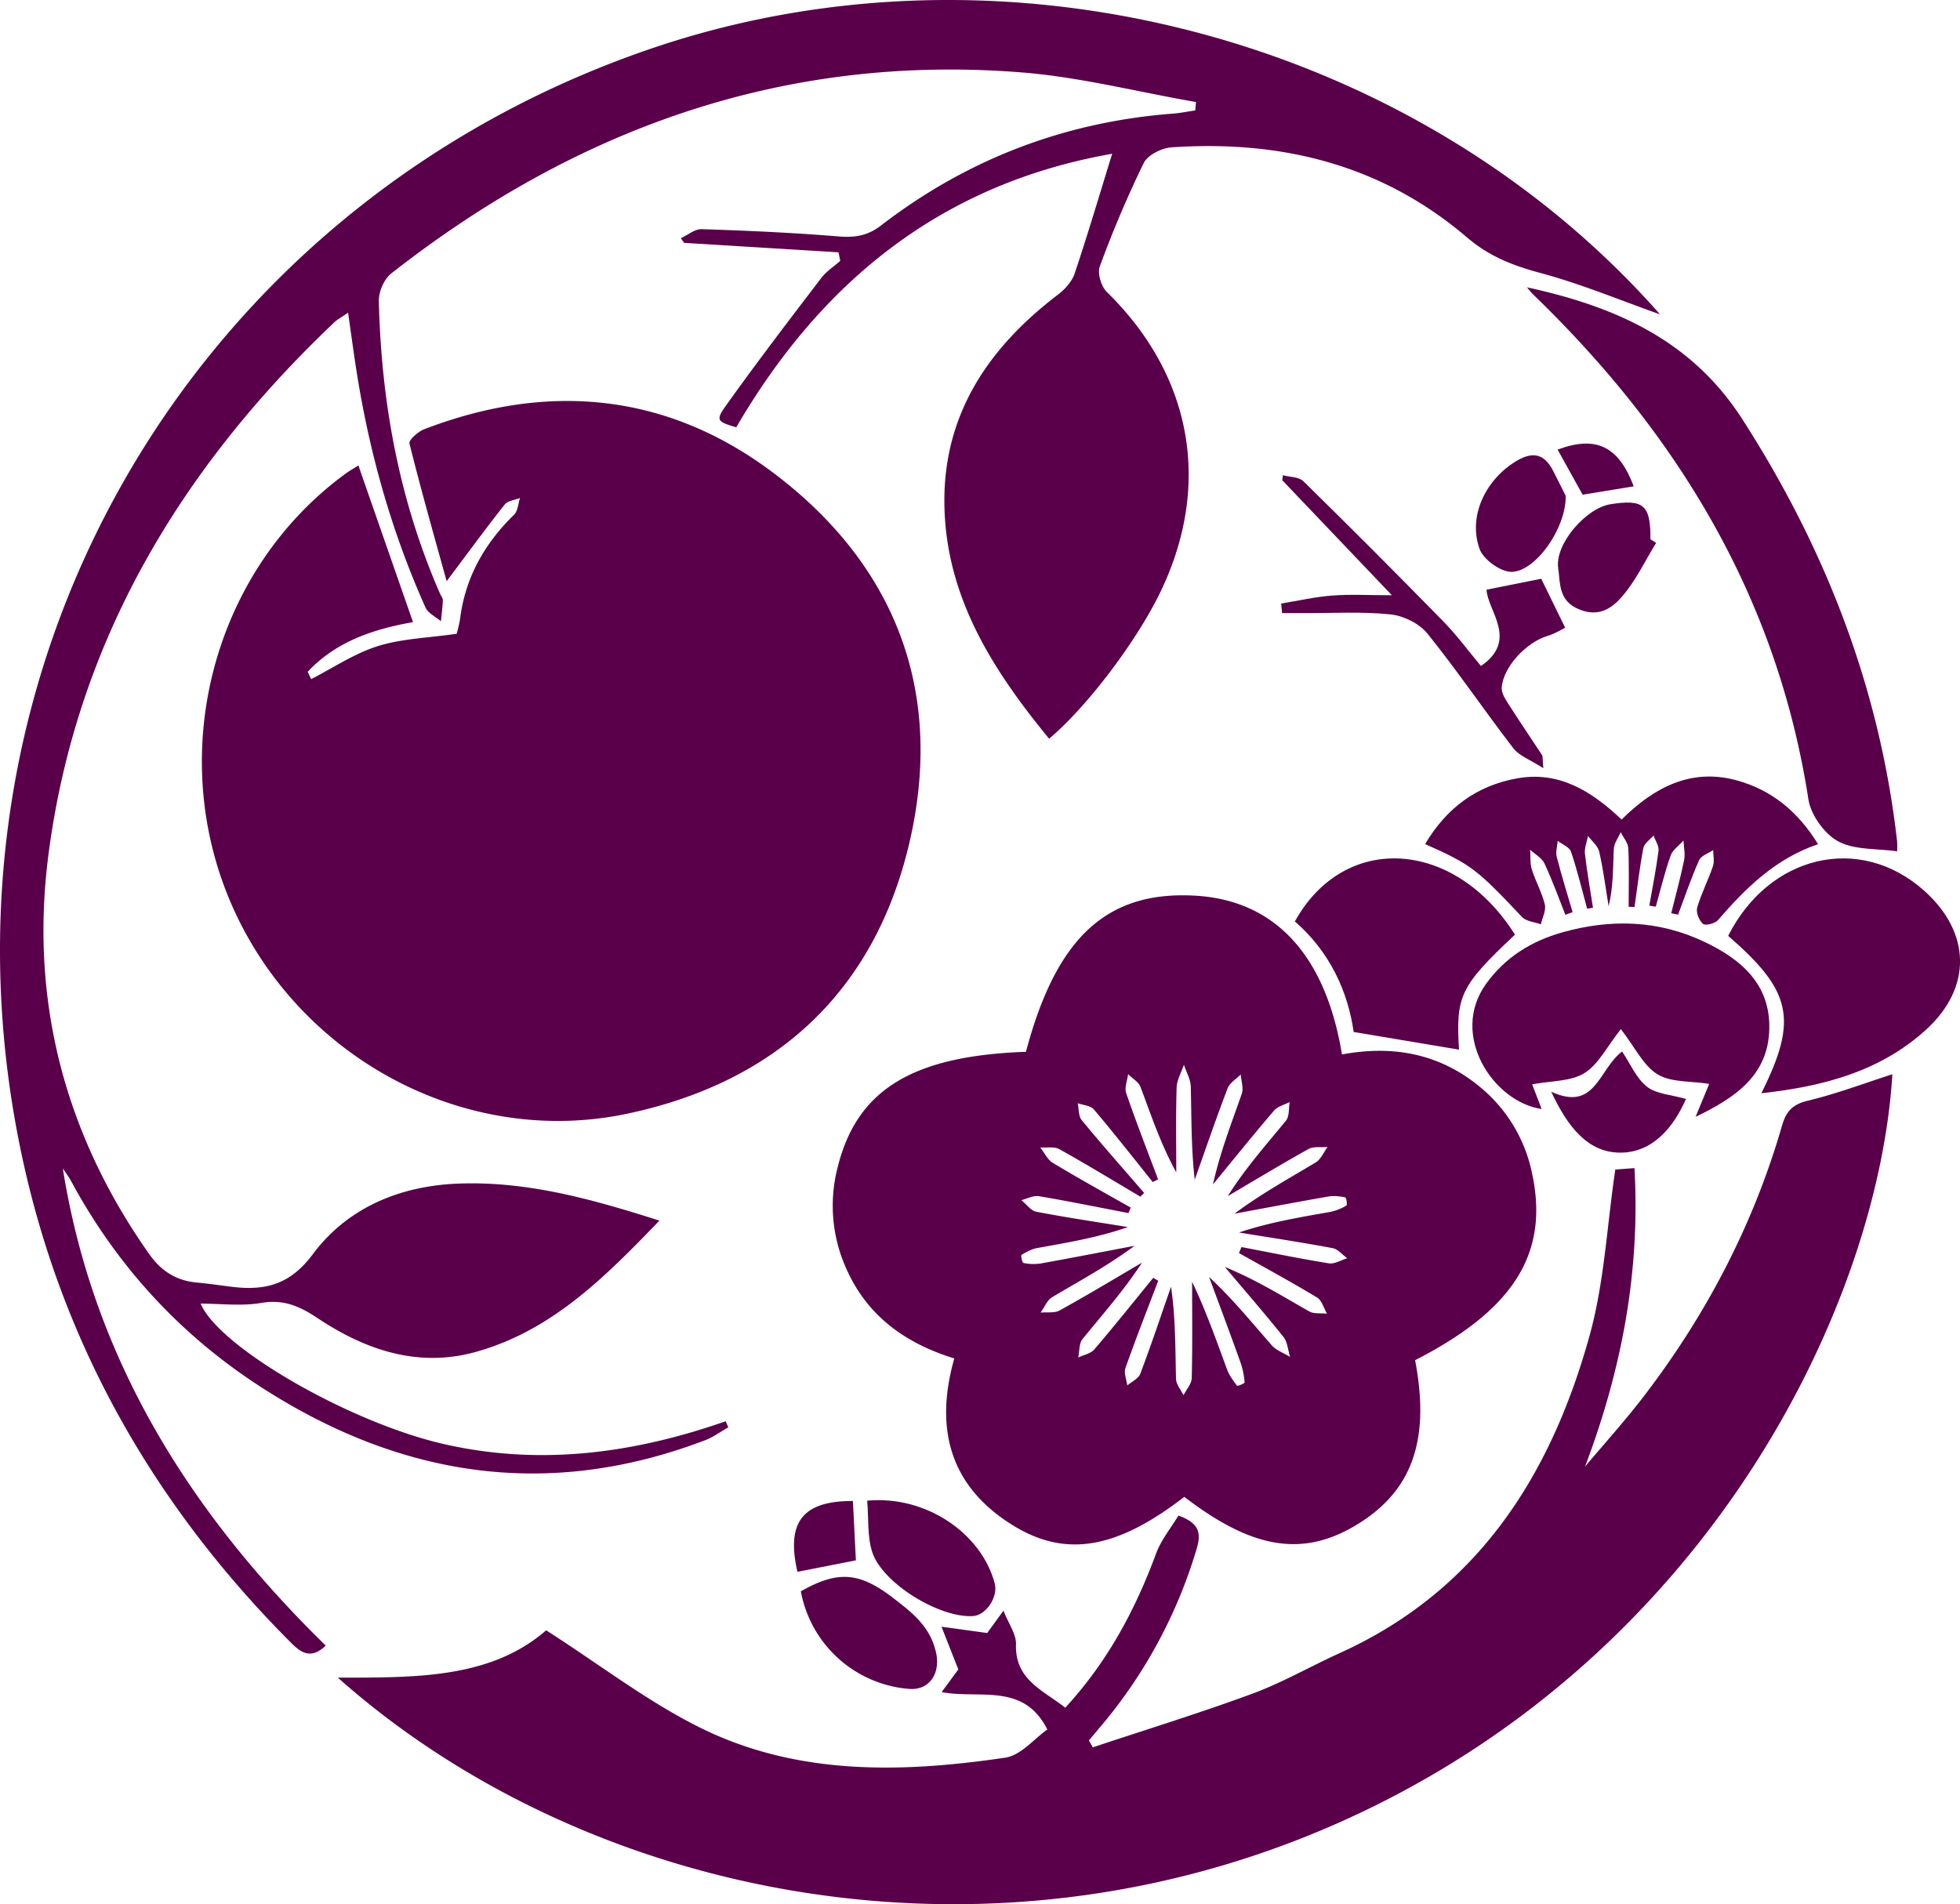
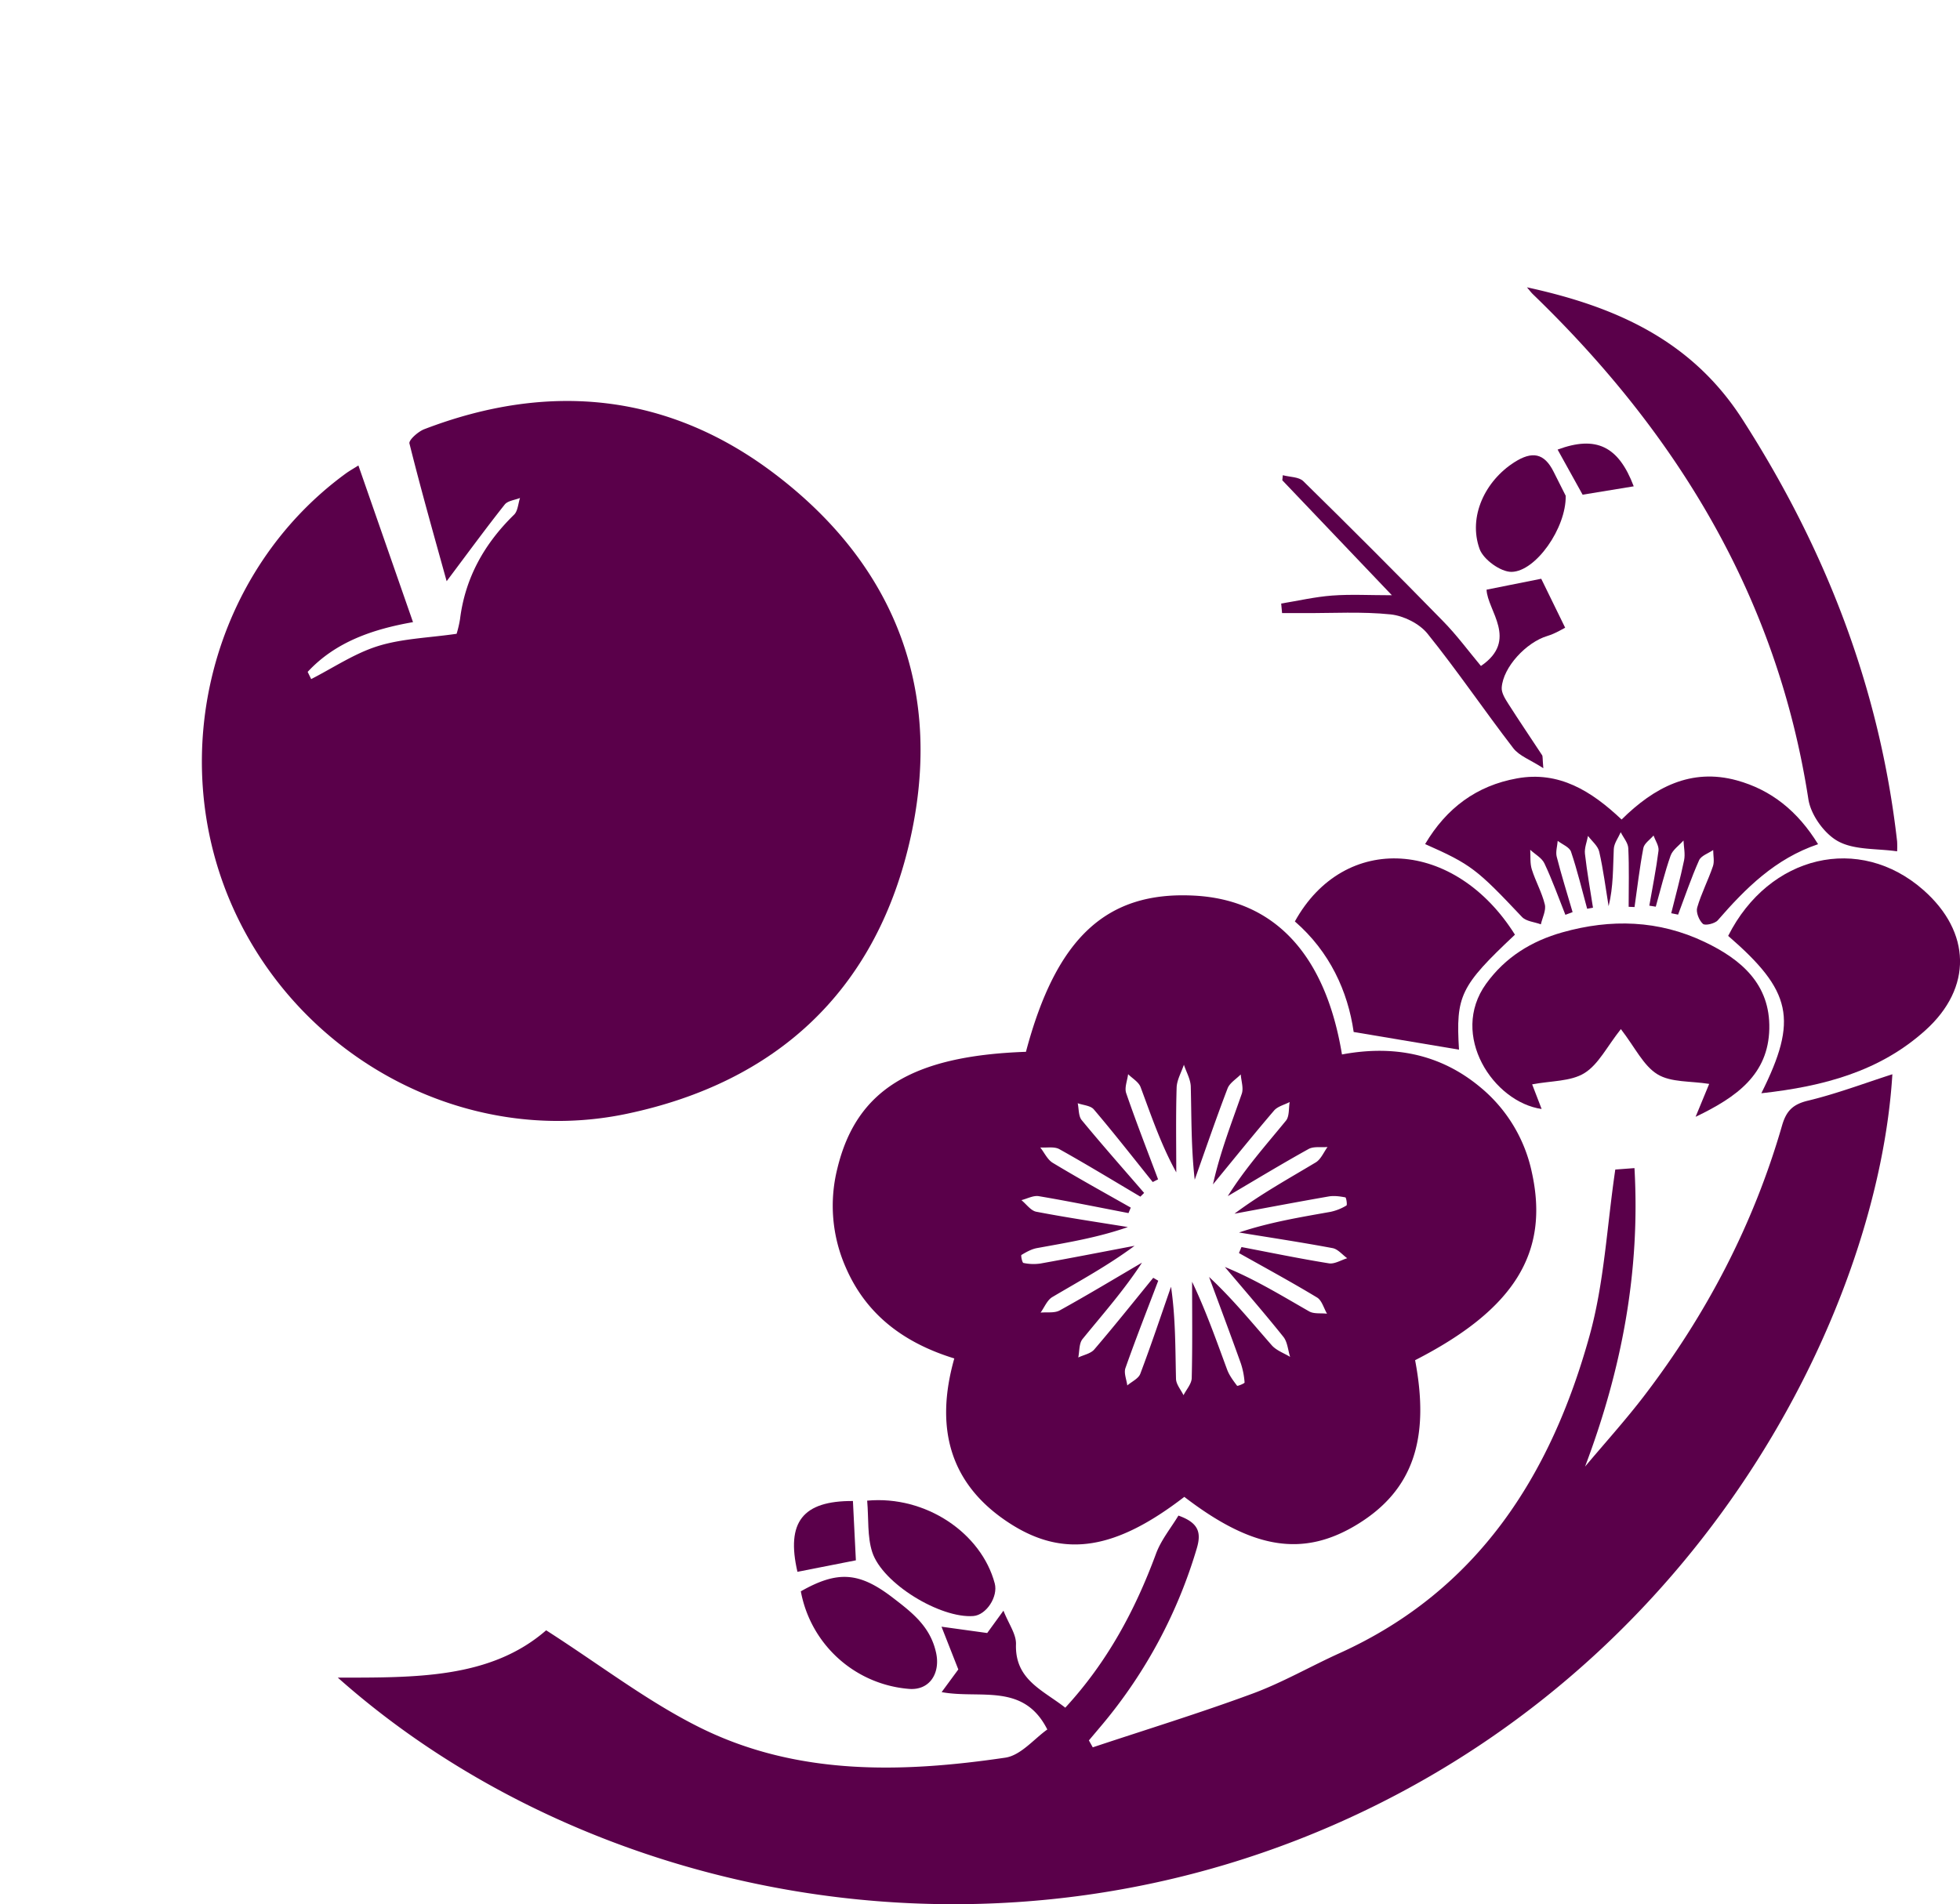
<svg xmlns="http://www.w3.org/2000/svg" viewBox="0 0 1240.86 1205.7">
  <defs>
    <style>.cls-1{fill:#5a004a;}</style>
  </defs>
  <g id="레이어_2" data-name="레이어 2">
    <g id="레이어_1-2" data-name="레이어 1">
      <path class="cls-1" d="M226.9,294.74c11.67,33.5,22.91,65.73,34.57,99.2-25,4.39-48.91,12.31-66.69,31.5L197,430c14-7.15,27.45-16.27,42.28-20.9,15.32-4.78,32-5.2,49.8-7.78a72.52,72.52,0,0,0,2.16-9.26c3.27-26.28,15.44-47.81,34.21-66.15,2.41-2.35,2.57-7,3.77-10.6-3.29,1.34-7.77,1.74-9.69,4.17-11.89,15-23.21,30.49-36.76,48.54-8-28.88-16.25-57.92-23.55-87.21-.54-2.15,5.43-7.48,9.28-9C347.87,241.33,423.7,249,491.19,300.61c77.06,58.87,106.64,139.27,84.4,233.6-22.09,93.72-84.33,151.12-178.55,171C295,726.77,189.62,670.34,146.94,573.52,104.4,477,134.74,361.36,218.79,299.91,221.17,298.17,223.77,296.73,226.9,294.74Z" transform="translate(0)" />
-       <path class="cls-1" d="M39.77,739.85C58.91,860.53,120.23,957.92,206.22,1042c-9.19,8.8-15.43,4.75-22-1.82C98.59,954.37,40.29,853,14.42,734.41-52,429.88,116.34,132.3,411.24,31.11c223-76.53,483.41-8.49,638.83,166.94.62.71.87,1.75.44.85-24.38-8.61-49.62-19.19-75.82-26.2-17.18-4.6-32.28-10.66-45.86-22.29-54-46.19-117.67-61.84-187.19-57.1-6.21.42-15,4.83-17.55,9.91a693.52,693.52,0,0,0-27.82,65.5c-1.62,4.36.91,12.7,4.48,16.19C755,238,767.48,307.63,734.18,375.81c-15.11,30.91-46.24,72-70,91.95-34.84-42.5-64.09-87.6-66.2-144.55-2.17-58.68,26.56-102.19,71.79-136.64,4.41-3.35,8.84-8.22,10.55-13.3,8.19-24.32,15.46-49,23.79-75.9-107.76,18.91-184,80.61-238,173.2-12-3.54-13.18-4.4-6.58-13.65,19.55-27.4,40-54.15,60.43-80.92,3.21-4.21,8-7.25,12-10.83l-1.1-5.4-97.78-6-2.06-2.95c4.42-2,8.91-5.86,13.26-5.71,28.74.94,57.5,2.21,86.15,4.56,10.41.85,18.54-.12,27.3-6.87q81.81-63,185.07-70.88c4.66-.36,9.27-1.31,13.9-2l.46-5.31C720.19,58.2,683.55,48.74,646.4,45.82,496.53,34,364.72,81.32,247.66,173.19c-4.51,3.54-7.95,11.56-7.82,17.4,1.5,64.14,12.91,126.33,38.78,185.43.6,1.36,1.8,2.74,1.75,4.07-.17,4.44-.78,8.86-1.22,13.3-3.32-2.86-8.13-5.05-9.75-8.67-21.25-47.39-35.29-97-43.45-148.21-1.94-12.18-3.55-24.42-5.59-38.49-3.87,2.69-6.7,4.16-8.92,6.27C114.09,296.77,48.06,406.8,30.64,541.44,18.8,633,40.75,717.92,94.4,794c7.79,11.07,17.37,17,30.55,18.16,7.41.64,14.78,1.8,22.17,2.69,20.69,2.47,36.49-1.33,50.81-20.55,22-29.58,55.17-43.39,92.14-44.83,43.22-1.68,84.24,9.64,127.4,23.43-34.82,36.24-68.54,69.89-116.33,83.16-36.56,10.15-69.83-1.27-100.18-21.47-11.24-7.48-21.43-12-35.54-9.58-12.5,2.16-25.67.45-38.36.45,11.27,27.37,93.85,75.18,153.86,88.91,60.87,13.92,120.13,6,178.52-14.43l1.64,3.86c-4.9,2.76-9.53,6.2-14.72,8.18-100.2,38.21-194.13,23-282.46-34.55-50.44-32.86-90-76.16-118.73-129.27C43.6,745.28,41.58,742.62,39.77,739.85Z" transform="translate(0)" />
      <path class="cls-1" d="M345.77,1032.31c34.54,22.13,64.59,45.43,98,61.91,61.12,30.12,127.09,28.41,192.68,18.74,9.83-1.45,18.31-12,26.59-17.84-15-29.87-42.67-19.15-66.9-23.67l10.56-14.36c-3.15-8-6.32-16.09-10.64-27.06l28.93,4,10.29-14.16c3.26,8.31,8.13,14.85,7.93,21.23-.74,22.52,16.93,29,31.21,40.21,26.66-28.93,44.26-61.81,57.45-97.52,3.21-8.7,9.47-16.28,14.18-24.12,13.07,4.63,14.52,11,11.61,20.82a311.2,311.2,0,0,1-59.29,110.86c-3,3.58-6,7.12-9,10.68l2.45,4.39c33.68-11.21,67.66-21.65,100.95-33.94,19-7,36.8-17.31,55.33-25.7,87.62-39.66,133.79-112.7,158.29-201.22,9.28-33.53,10.94-69.17,16.24-105l12.14-.91c3.73,65.62-8.08,127.54-31.28,189,12.43-14.81,25.44-29.18,37.19-44.51,39.62-51.75,69.41-108.69,87.51-171.42,2.66-9.21,6.75-13.45,16.41-15.77,18.21-4.39,35.88-11.09,53.44-16.72-8.62,142.05-111,358.65-333,465.81-231.7,111.85-493.18,56.73-651.17-83.75C262.89,1062.23,310.43,1063.05,345.77,1032.31Z" transform="translate(0)" />
      <path class="cls-1" d="M895.89,861.28c9.61,50.36-1.74,82.46-36.17,103.71s-66.41,16.25-109.94-17.17c-43.13,33.22-75.61,39-109.87,17.18-38.74-24.67-48.24-60.76-35.75-104.83-31.16-9.6-55.45-27.12-68.62-57.42a96.66,96.66,0,0,1-5.46-62.67c11.92-49.7,47-71.53,119.44-74.07,19.19-72.34,51.08-101.89,106.73-98.89,50.49,2.71,82.88,37.1,93.34,100.57,32-6,61.87-.7,87.59,20.75a95.26,95.26,0,0,1,32.61,53.85C981.06,793.2,958.7,829.14,895.89,861.28ZM724.34,755.36c-.79.79-1.58,1.58-2.38,2.36-17.05-10.09-34-20.42-51.28-30.06-3.23-1.8-8-.79-12.09-1.08,2.6,3.31,4.54,7.71,7.91,9.74,16.25,9.8,32.88,19,49.38,28.34l-1.44,3.47c-18.92-3.64-37.8-7.51-56.79-10.71-3.43-.58-7.32,1.6-11,2.51,3.12,2.53,5.93,6.67,9.41,7.34,19.24,3.7,38.64,6.56,58,9.71-19.09,6.69-38.35,9.82-57.53,13.31-3.47.63-6.79,2.5-9.85,4.34-.5.3.48,4.93,1.23,5.07a30.47,30.47,0,0,0,10.72.38c19.93-3.57,39.79-7.46,59.68-11.24-16.84,12.5-34.67,22.16-52.1,32.47-3.27,1.94-5,6.49-7.42,9.84,4.07-.4,8.82.43,12.1-1.39,17.57-9.71,34.77-20.09,52.1-30.24-11.47,17.56-24.88,32.7-37.64,48.36-2.27,2.79-1.88,7.74-2.71,11.69,3.44-1.65,7.88-2.44,10.15-5.1,12.73-14.87,24.94-30.19,37.32-45.36l3.16,1.85c-7,18.41-14.22,36.74-20.76,55.31-1.11,3.15.71,7.33,1.17,11,2.82-2.43,7.07-4.31,8.22-7.36,6.89-18.23,13.06-36.73,19.47-55.14,2.92,19.94,2.68,39.14,3.15,58.32.08,3.49,3.09,6.91,4.75,10.36,1.82-3.61,5.1-7.18,5.2-10.83.51-20.31.24-40.64.24-61,8.76,18.36,15.29,37,22.17,55.61,1.38,3.71,3.9,7.05,6.31,10.24.27.36,4.8-1.49,4.75-2.07a49.68,49.68,0,0,0-2.38-12.12c-6.55-18.29-13.37-36.48-20.1-54.7,14.73,13.7,26.92,28.7,39.65,43.22,2.91,3.32,7.72,5,11.65,7.38-1.36-4.28-1.65-9.42-4.27-12.7-12-15-24.65-29.54-37.06-44.24,19.34,7.91,36.19,18.31,53.38,28.13,3.05,1.74,7.5,1,11.31,1.47-2.05-3.5-3.25-8.42-6.31-10.26-16.22-9.8-32.9-18.84-49.43-28.14l1.59-3.8c18.43,3.52,36.81,7.33,55.33,10.31,3.6.59,7.73-2.07,11.61-3.23-3.07-2.21-5.89-5.77-9.25-6.4-19.68-3.68-39.49-6.68-59.25-9.9,19.41-6.51,38.74-9.65,58-13.09a32.34,32.34,0,0,0,10-4c.61-.35-.09-5-.67-5.15-3.45-.65-7.15-1.17-10.56-.58-19.91,3.47-39.77,7.25-59.65,10.92,16.58-12.4,34.23-22.14,51.51-32.51,3.25-2,5-6.42,7.41-9.73-4.06.36-8.8-.51-12.05,1.3-17.24,9.57-34.1,19.81-51.1,29.81,11.1-17.7,24.32-32.47,36.85-47.81,2.23-2.74,1.63-7.79,2.34-11.77-3.35,1.76-7.62,2.74-9.91,5.42-13.14,15.36-25.82,31.12-38.66,46.74,4.5-20.28,11.73-38.7,18.23-57.37,1.25-3.58-.36-8.16-.64-12.27-2.86,2.93-7,5.36-8.34,8.86-7.32,19.13-13.94,38.51-20.8,57.81-2.29-20.19-2-39.56-2.5-58.92-.12-4.66-2.83-9.26-4.35-13.89-1.61,4.83-4.45,9.62-4.6,14.5-.56,17.87-.23,35.77-.23,53.65-9.8-17.79-15.87-36-22.6-54-1.22-3.25-5.19-5.47-7.89-8.17-.49,4-2.4,8.56-1.22,12,6.3,18.35,13.38,36.42,20.19,54.59l-3.38,1.71c-12.37-15.4-24.55-31-37.31-46-2.06-2.43-6.73-2.65-10.19-3.9.78,3.62.44,8.15,2.53,10.69C697.7,724.9,711.11,740.06,724.34,755.36Z" transform="translate(0)" />
      <path class="cls-1" d="M966.69,181.93c55.18,12,103.91,33,136.36,83.5,52.74,82.09,87,170.31,98,267.4a60.66,60.66,0,0,1,0,6.23c-12.92-1.86-27-.71-37.34-6.35C1155,528,1146.4,516,1144.87,506.05,1125.11,378.34,1062,274.7,970.5,186.34,969.11,185,968,183.4,966.69,181.93Z" transform="translate(0)" />
      <path class="cls-1" d="M1073.47,707.17c3.49-8.47,5.72-13.88,8.6-20.84-11.76-1.89-24.17-.84-32.74-6.08-8.94-5.48-14.19-17-23.17-28.62-8.86,11.18-14.21,22.41-23.11,27.89-8.67,5.34-21,4.79-33.06,7.1,2.24,5.8,4.12,10.7,6,15.6-30.48-4.36-58.58-46.76-35.16-79.28,12.16-16.88,28.76-27.08,48.38-32.6,30.65-8.63,60.93-7.76,90,6.12,23.09,11,41.55,26.72,40.92,55C1119.48,680.33,1099.55,694.69,1073.47,707.17Z" transform="translate(0)" />
      <path class="cls-1" d="M1115.09,692.25c23.4-46.8,19.28-64.75-21-99.65,25.92-51.32,83.13-64.73,123.64-29,30.17,26.62,31.15,61.8,1.24,88.77C1190.16,678.36,1154.61,687.91,1115.09,692.25Z" transform="translate(0)" />
      <path class="cls-1" d="M1044.17,573.47c2-11.59,4.36-23.15,5.82-34.82.37-3-2-6.38-3.15-9.59-2.23,2.61-5.88,5-6.44,7.89-2.36,12.37-3.81,24.91-5.59,37.39l-3.72-.15c0-12.37.36-24.75-.23-37.1-.17-3.44-3.12-6.75-4.79-10.13-1.53,3.54-4.22,7-4.39,10.63-.56,11.86-.21,23.76-3.28,36.22-1.9-11.52-3.35-23.15-5.94-34.51-.84-3.7-4.66-6.72-7.11-10-.7,3.78-2.34,7.66-1.93,11.32,1.28,11.43,3.34,22.76,5.09,34.14l-3.69.68c-3.31-12.08-6.22-24.29-10.22-36.14-1-2.91-5.52-4.61-8.43-6.87-.26,3.37-1.41,7-.62,10.07,3,11.77,6.65,23.39,10.05,35.06l-4.57,1.7c-4.34-10.89-8.28-22-13.26-32.54-1.65-3.52-5.95-5.79-9-8.63.28,4.15-.22,8.53,1,12.39,2.36,7.54,6.41,14.61,8.25,22.25.9,3.76-1.57,8.34-2.51,12.56-4-1.5-9.29-1.85-11.94-4.66-28.56-30.27-32.25-33.29-61.34-46.16,13.5-22.79,32.53-37,58.23-41.61,26.48-4.78,47,7.95,66.16,26.06,20.65-20.43,44-32.7,72.89-24.8,21.83,6,38.59,19.45,51.5,40.42-27.17,9.19-45.88,27.92-63.5,48.19-1.83,2.11-8,3.54-9.41,2.26-2.44-2.21-4.49-7.31-3.63-10.29,2.61-9,7-17.41,10-26.28,1-3,.14-6.76.13-10.18-3.07,2.12-7.63,3.58-8.93,6.49-5,11.21-8.94,22.9-13.28,34.41l-4.35-.89c2.76-11.17,5.83-22.27,8.14-33.53.82-4-.19-8.34-.37-12.52-2.81,3.18-6.87,5.91-8.18,9.61-3.72,10.55-6.33,21.5-9.37,32.3Z" transform="translate(0)" />
      <path class="cls-1" d="M923.68,664.65,857,653.46c-3.67-25.73-15.18-50.9-37.23-70,31.39-56.73,101.32-52.16,139.33,8.38C924.46,624.44,921.61,630.45,923.68,664.65Z" transform="translate(0)" />
      <path class="cls-1" d="M937.57,421.7c24.06-16.38,4-35.14,3.57-48.33l34.6-6.9,15.15,31c-1.33.63-6.1,3.68-11.31,5.24-13.22,3.95-28,19.66-28.86,32.72-.22,3.39,2.31,7.28,4.33,10.45,6.91,10.87,14.19,21.52,21.24,32.3.47.71.22,1.89.78,8.25-8.22-5.32-15.21-7.75-19-12.65-18.45-23.95-35.41-49.06-54.36-72.58-5.13-6.36-15.1-11.3-23.33-12.16-18.17-1.87-36.64-.74-55-.82-4.57,0-9.14,0-13.71,0-.19-2-.38-4-.56-6.05,10.75-1.75,21.44-4.25,32.26-5.06,11.76-.88,23.64-.2,37.82-.2l-69.37-72.79.31-3.21c4.42,1.19,10.2,1,13,3.79q44.53,43.68,88.15,88.3C922.23,402.07,929.81,412.43,937.57,421.7Z" transform="translate(0)" />
      <path class="cls-1" d="M507,1007.63c23.46-13.34,37.14-12.17,58.32,4.12,12.16,9.35,23.73,18.2,27.33,34.89,2.77,12.84-4.09,23.85-17.19,22.77A75.81,75.81,0,0,1,507,1007.63Z" transform="translate(0)" />
      <path class="cls-1" d="M549,950.22c37.17-3.44,72.31,20.6,80.76,52.41,2.24,8.42-5.35,20-13.51,20.64-20.83,1.62-57.53-20.46-64.05-40.48C549,972.91,550,961.66,549,950.22Z" transform="translate(0)" />
-       <path class="cls-1" d="M1048.49,343.74c-7,11.42-12.84,23.88-21.5,33.9-6.34,7.34-14.66,13.52-27.49,8.12-13.11-5.51-11.62-16.81-13-25.86-2.38-15.3,17.58-38.13,32.91-40.59,21.2-3.41,25.63.44,25.48,22.19Z" transform="translate(0)" />
+       <path class="cls-1" d="M1048.49,343.74Z" transform="translate(0)" />
      <path class="cls-1" d="M991.24,313.93c.34,20.47-19,47.95-34.27,48.18-6.92.1-17.86-7.82-20.26-14.51-7.38-20.57,3.6-43.14,22-54.89,11.26-7.2,18.93-5.9,24.87,6C986.6,304.75,989.67,310.82,991.24,313.93Z" transform="translate(0)" />
-       <path class="cls-1" d="M1067.39,695.86c-7.93,18-21.08,34-41.64,34s-33.39-16.52-43.68-38.56c28.12,12.84,29.85-14.08,44.85-25.5,5.33,7.89,9,17,15.79,22.32C1048.66,692.79,1058,693.15,1067.39,695.86Z" transform="translate(0)" />
      <path class="cls-1" d="M541.85,988l-37,7.28c-7.26-31.46,3.29-45,35.13-44.84C540.64,963.1,541.26,975.79,541.85,988Z" transform="translate(0)" />
      <path class="cls-1" d="M1034.3,307.94l-32.36,5.3-15.83-28.56C1010.51,275.63,1024.69,282.51,1034.3,307.94Z" transform="translate(0)" />
    </g>
  </g>
</svg>